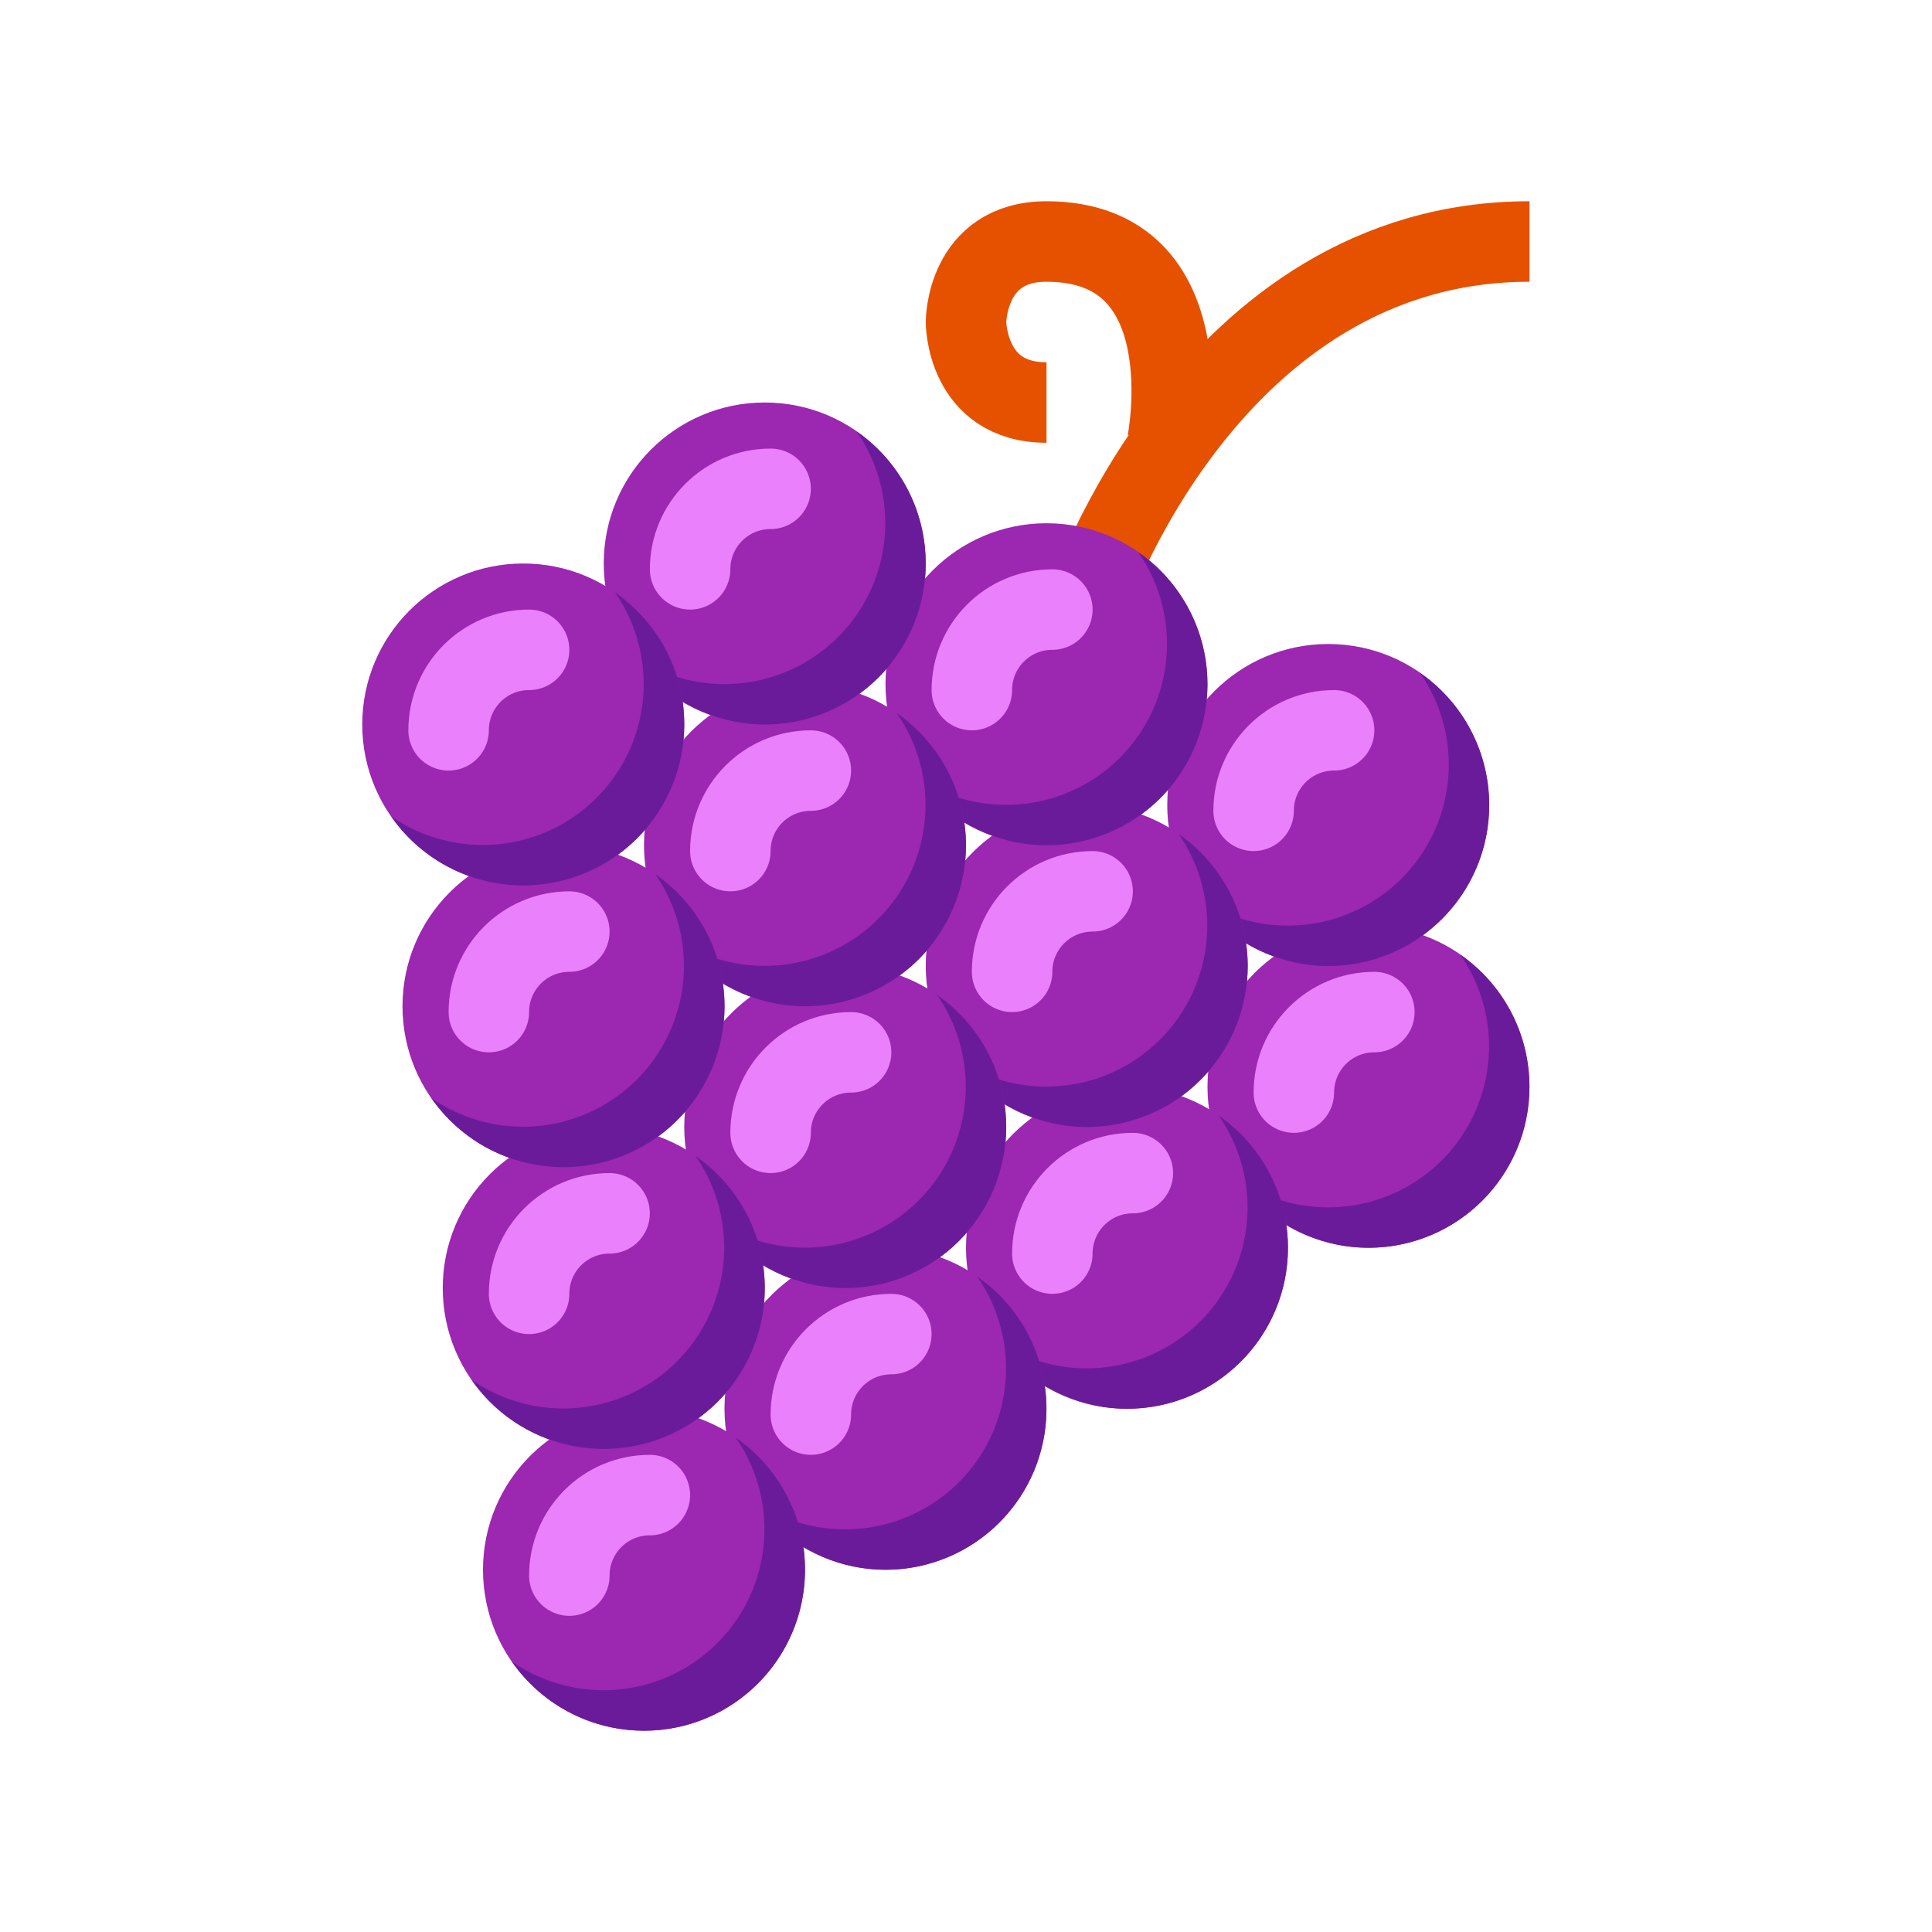
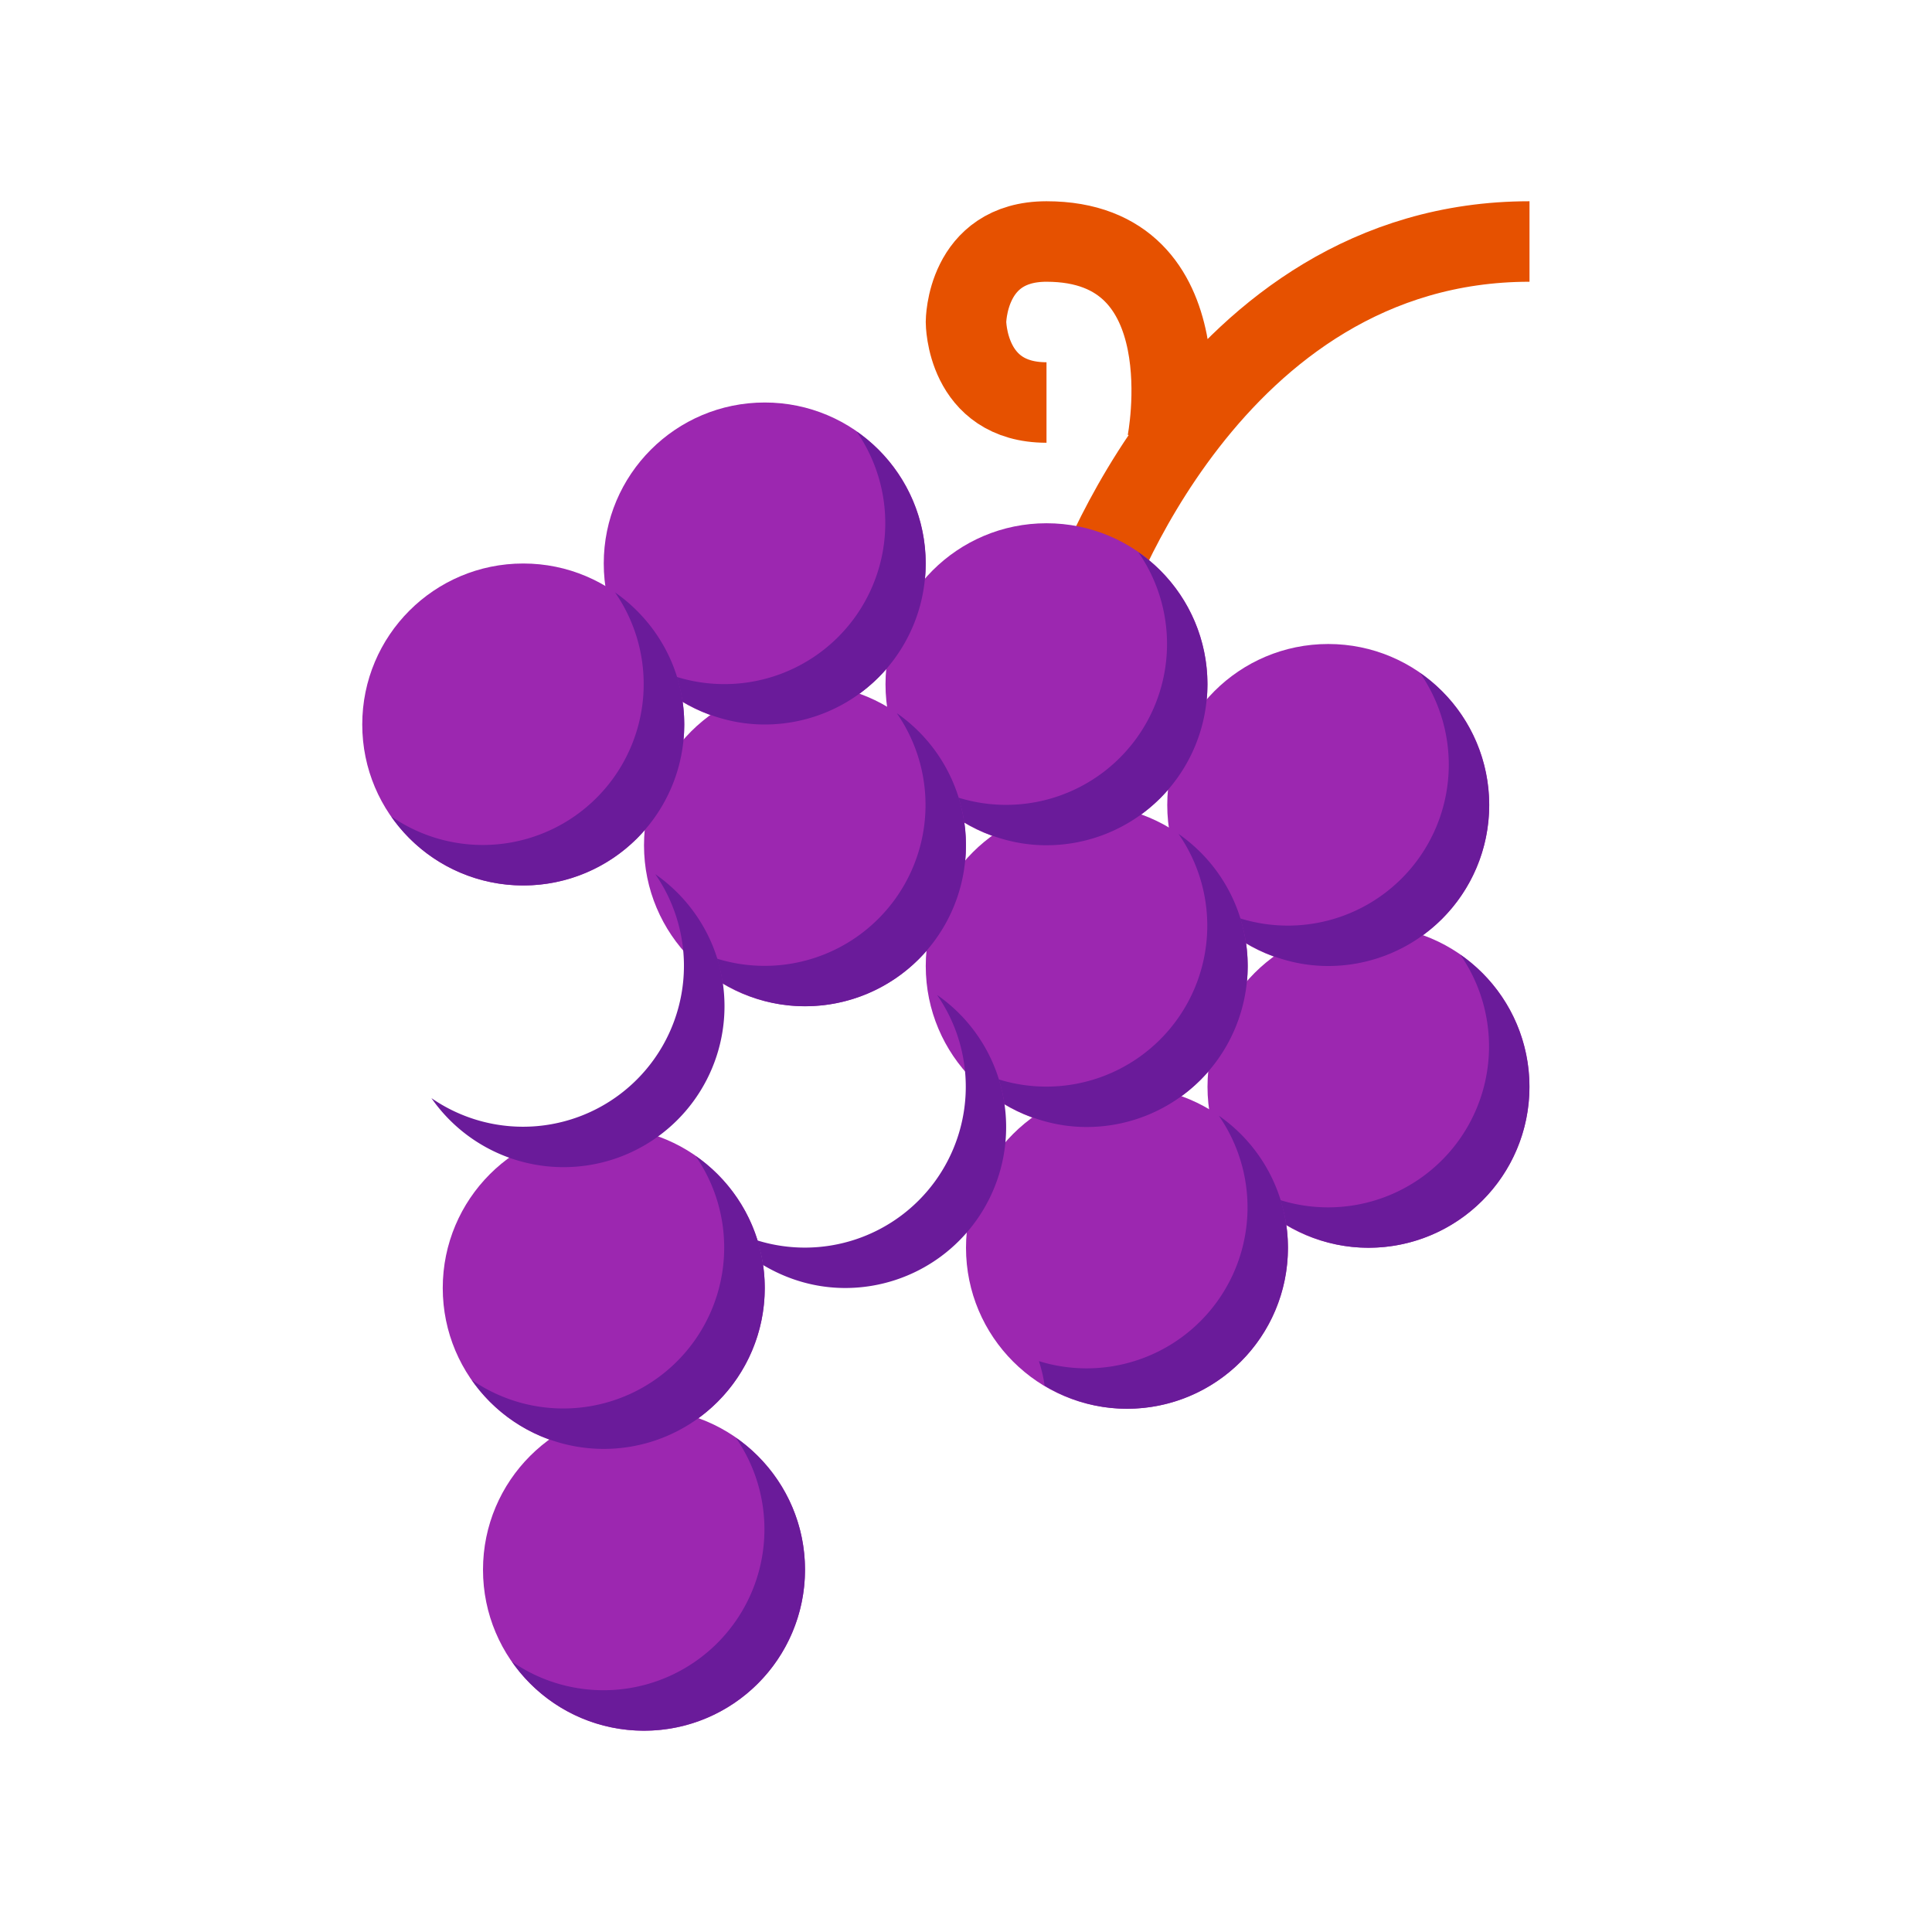
<svg xmlns="http://www.w3.org/2000/svg" viewBox="0 0 48 48">
  <path d="M27 15s3-9 11-9m-9 5s1-5-3-5c-2 0-2 2-2 2s0 2 2 2" fill="none" stroke-width="2" stroke="#e65100" />
  <path d="M20 39c0 2.21-1.79 4-4 4s-4-1.79-4-4 1.79-4 4-4 4 1.79 4 4z" fill="#9c27b0" />
  <path d="M19 32c0 2.21-1.79 4-4 4s-4-1.79-4-4 1.79-4 4-4 4 1.79 4 4z" fill="#9c27b0" />
-   <path d="M26 35c0 2.21-1.79 4-4 4s-4-1.79-4-4 1.79-4 4-4 4 1.79 4 4zm-8-10c0 2.21-1.79 4-4 4s-4-1.79-4-4 1.79-4 4-4 4 1.79 4 4z" fill="#9c27b0" />
-   <path d="M25 28c0 2.21-1.79 4-4 4s-4-1.79-4-4 1.79-4 4-4 4 1.79 4 4z" fill="#9c27b0" />
  <path d="M32 31c0 2.21-1.79 4-4 4s-4-1.79-4-4 1.79-4 4-4 4 1.79 4 4zM17 18c0 2.21-1.79 4-4 4s-4-1.79-4-4 1.79-4 4-4 4 1.79 4 4z" fill="#9c27b0" />
  <path d="M24 21c0 2.21-1.79 4-4 4s-4-1.79-4-4 1.79-4 4-4 4 1.79 4 4z" fill="#9c27b0" />
  <path d="M23 14c0 2.21-1.79 4-4 4s-4-1.79-4-4 1.79-4 4-4 4 1.79 4 4zm8 10c0 2.21-1.79 4-4 4s-4-1.79-4-4 1.79-4 4-4 4 1.79 4 4z" fill="#9c27b0" />
  <path d="M30 17c0 2.21-1.79 4-4 4s-4-1.79-4-4 1.79-4 4-4 4 1.79 4 4zm8 10c0 2.21-1.79 4-4 4s-4-1.79-4-4 1.79-4 4-4 4 1.79 4 4z" fill="#9c27b0" />
  <path d="M37 20c0 2.21-1.79 4-4 4s-4-1.79-4-4 1.79-4 4-4 4 1.79 4 4z" fill="#9c27b0" />
-   <path d="M14.145 39.145c0-1.106.894-2 2-2m-3-5c0-1.106.894-2 2-2m5 5c0-1.106.894-2 2-2m-10-8c0-1.106.894-2 2-2m5 5c0-1.106.894-2 2-2m5 5c0-1.106.894-2 2-2m-17-11c0-1.106.894-2 2-2m5 5c0-1.106.894-2 2-2m-3-5c0-1.106.894-2 2-2m6 12c0-1.106.894-2 2-2m-3-5c0-1.106.894-2 2-2m6 12c0-1.106.894-2 2-2m-3-5c0-1.106.894-2 2-2" fill="#9c27b0" stroke-width="2" stroke-linecap="round" stroke="#ea80fc" />
  <path d="M18.281 35.719a3.998 3.998 0 0 1-5.563 5.563A3.999 3.999 0 0 0 20 39c0-1.36-.684-2.559-1.719-3.281zm-1-7a3.998 3.998 0 0 1-5.563 5.563A3.999 3.999 0 0 0 19 32c0-1.36-.684-2.559-1.719-3.281zm-1-7a3.998 3.998 0 0 1-5.563 5.563A3.999 3.999 0 0 0 18 25c0-1.36-.684-2.559-1.719-3.281zm-1-7a3.998 3.998 0 0 1-5.563 5.563A3.999 3.999 0 0 0 17 18c0-1.36-.684-2.559-1.719-3.281z" fill="#6a1b9a" />
  <path d="M21.281 10.719a3.998 3.998 0 0 1-4.469 6.098c.063.199.114.402.141.609.602.36 1.297.574 2.047.574a3.998 3.998 0 0 0 2.281-7.281zm7 3a3.998 3.998 0 0 1-4.469 6.098c.063.199.114.402.141.609.602.36 1.297.574 2.047.574a3.998 3.998 0 0 0 2.281-7.281z" fill="#6a1b9a" />
  <path d="M22.281 17.719a3.998 3.998 0 0 1-4.469 6.098c.063.199.114.402.141.609.602.36 1.297.574 2.047.574a3.998 3.998 0 0 0 2.281-7.281zm13-1a3.998 3.998 0 0 1-4.469 6.098c.063.199.114.402.141.609.602.36 1.297.574 2.047.574a3.998 3.998 0 0 0 2.281-7.281zm1 7a3.998 3.998 0 0 1-4.469 6.098c.063.199.114.402.141.609.602.36 1.297.574 2.047.574a3.998 3.998 0 0 0 2.281-7.281z" fill="#6a1b9a" />
  <path d="M29.281 20.719a3.998 3.998 0 0 1-4.469 6.098c.063.199.114.402.141.609.602.36 1.297.574 2.047.574a3.998 3.998 0 0 0 2.281-7.281z" fill="#6a1b9a" />
  <path d="M23.281 24.719a3.998 3.998 0 0 1-4.469 6.098c.063.199.114.402.141.609.602.36 1.297.574 2.047.574a3.998 3.998 0 0 0 2.281-7.281zm7 3a3.998 3.998 0 0 1-4.469 6.098c.063.199.114.402.141.609.602.36 1.297.574 2.047.574a3.998 3.998 0 0 0 2.281-7.281z" fill="#6a1b9a" />
-   <path d="M24.281 31.719a3.998 3.998 0 0 1-4.469 6.098c.063.199.114.402.141.609.602.36 1.297.574 2.047.574a3.998 3.998 0 0 0 2.281-7.281z" fill="#6a1b9a" />
</svg>